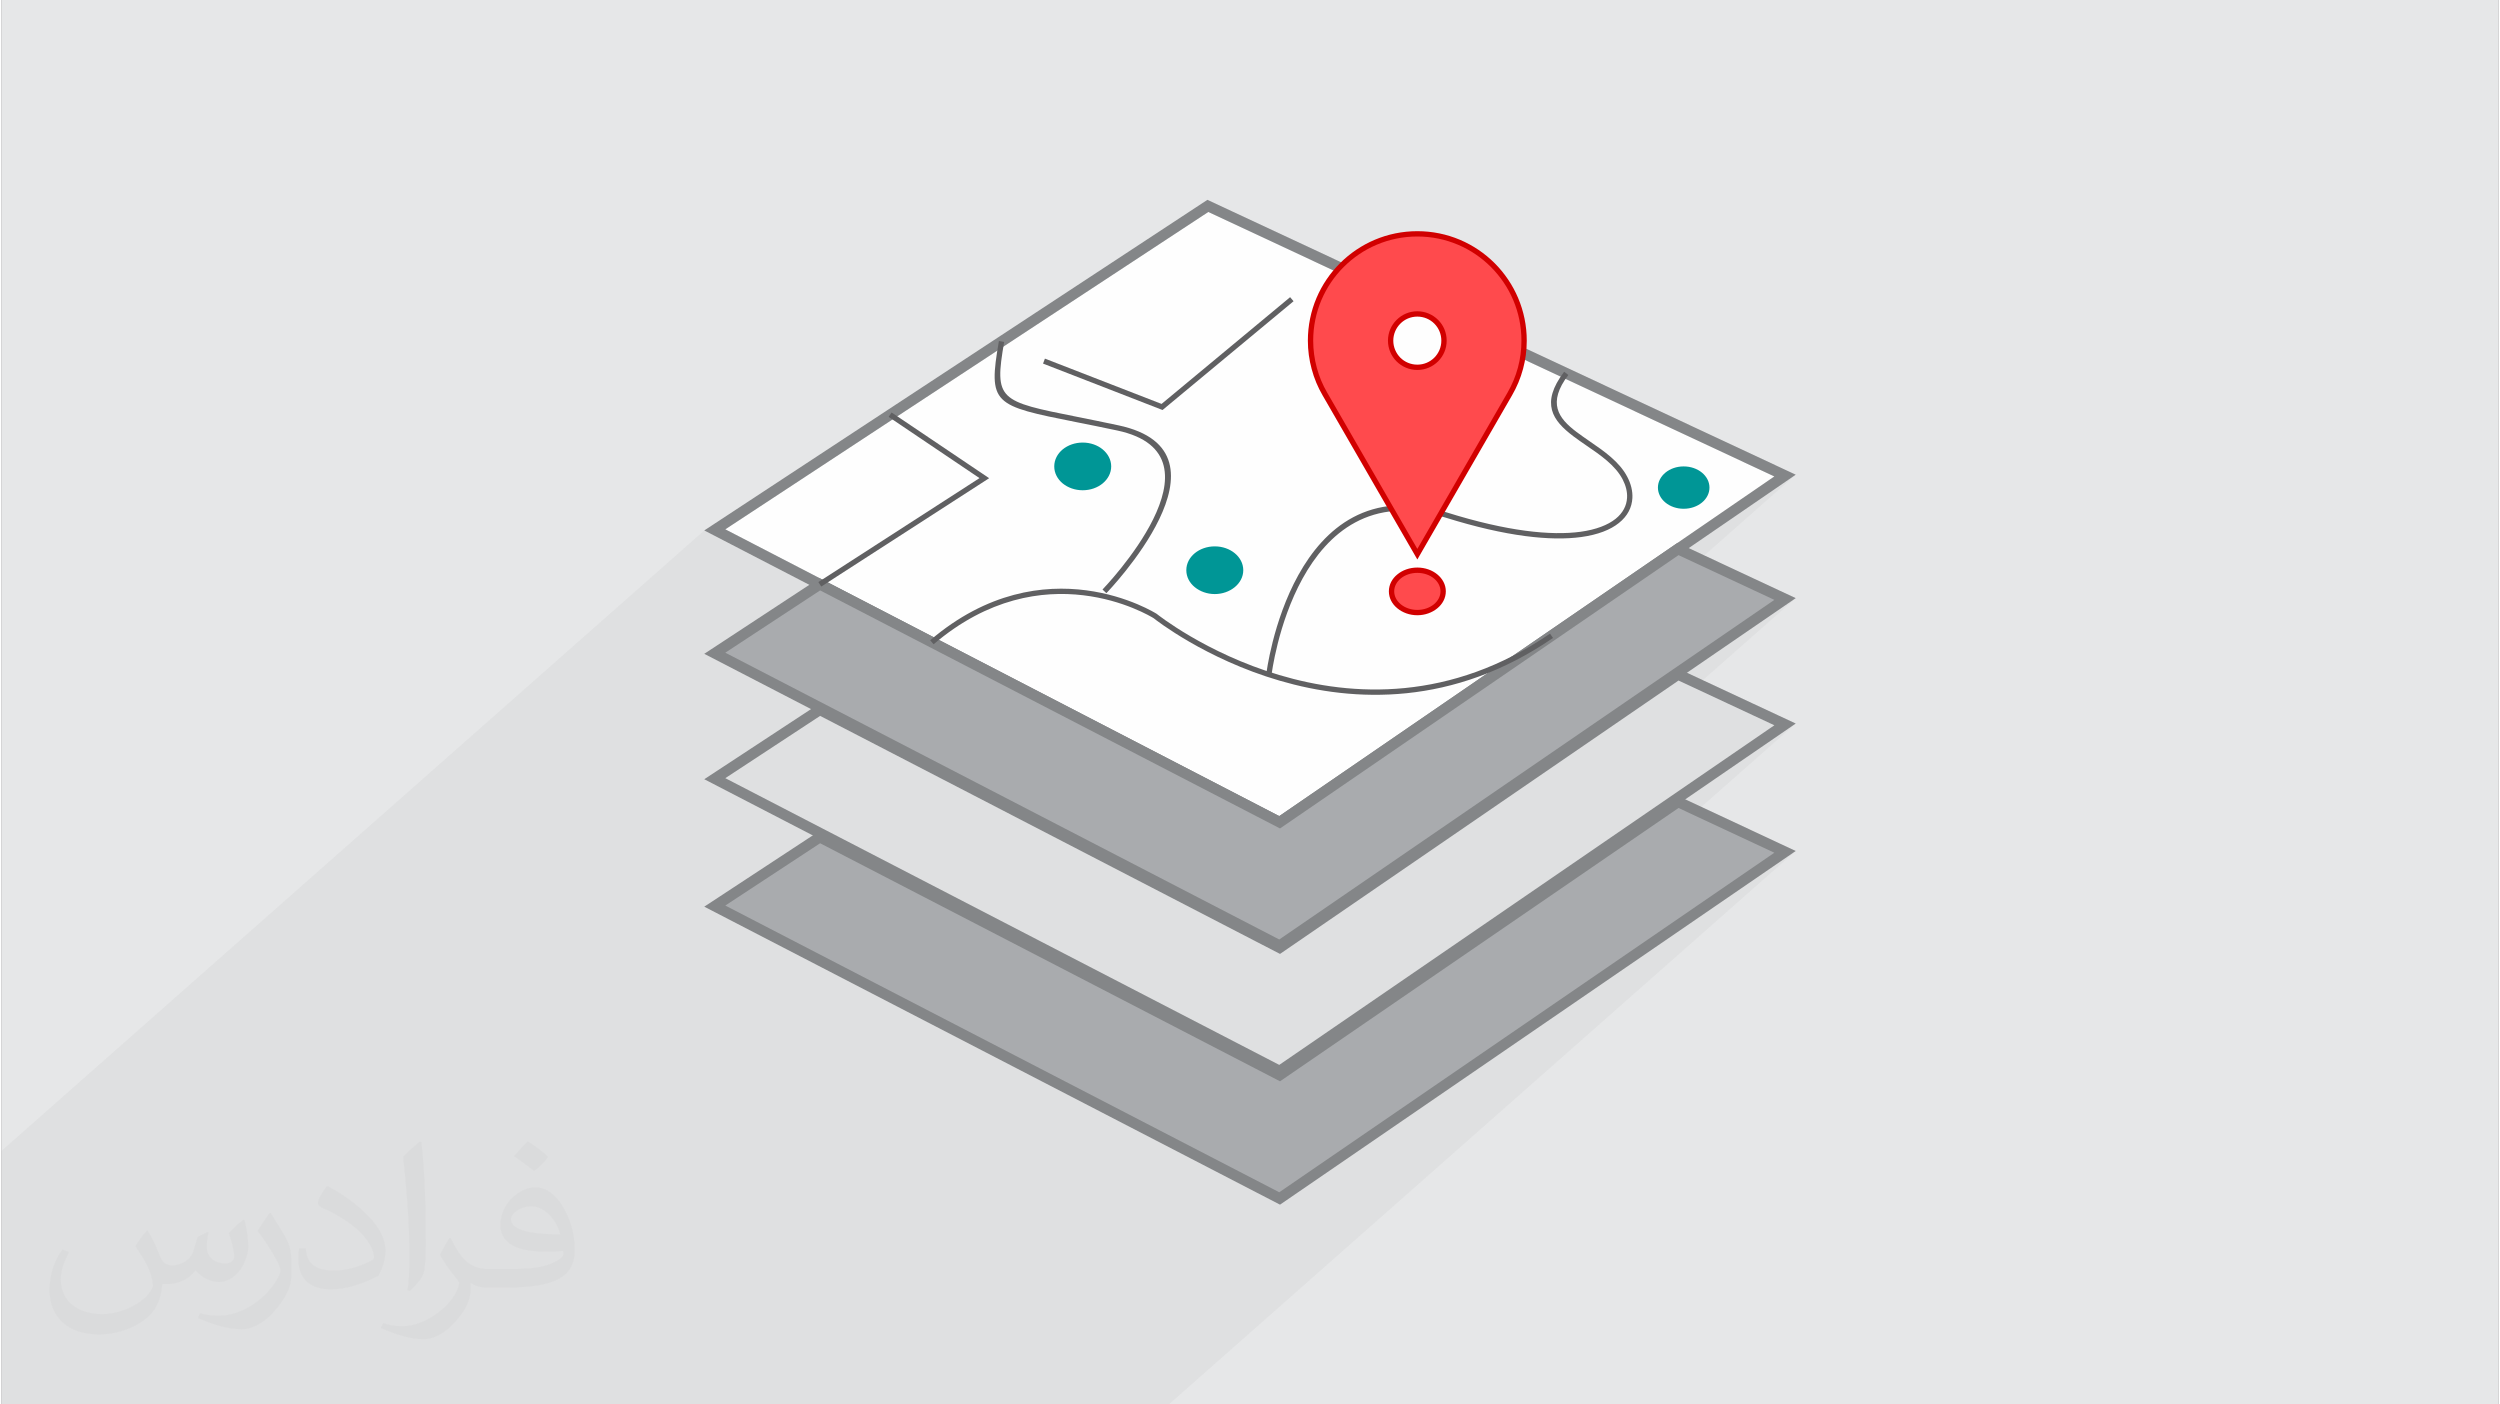
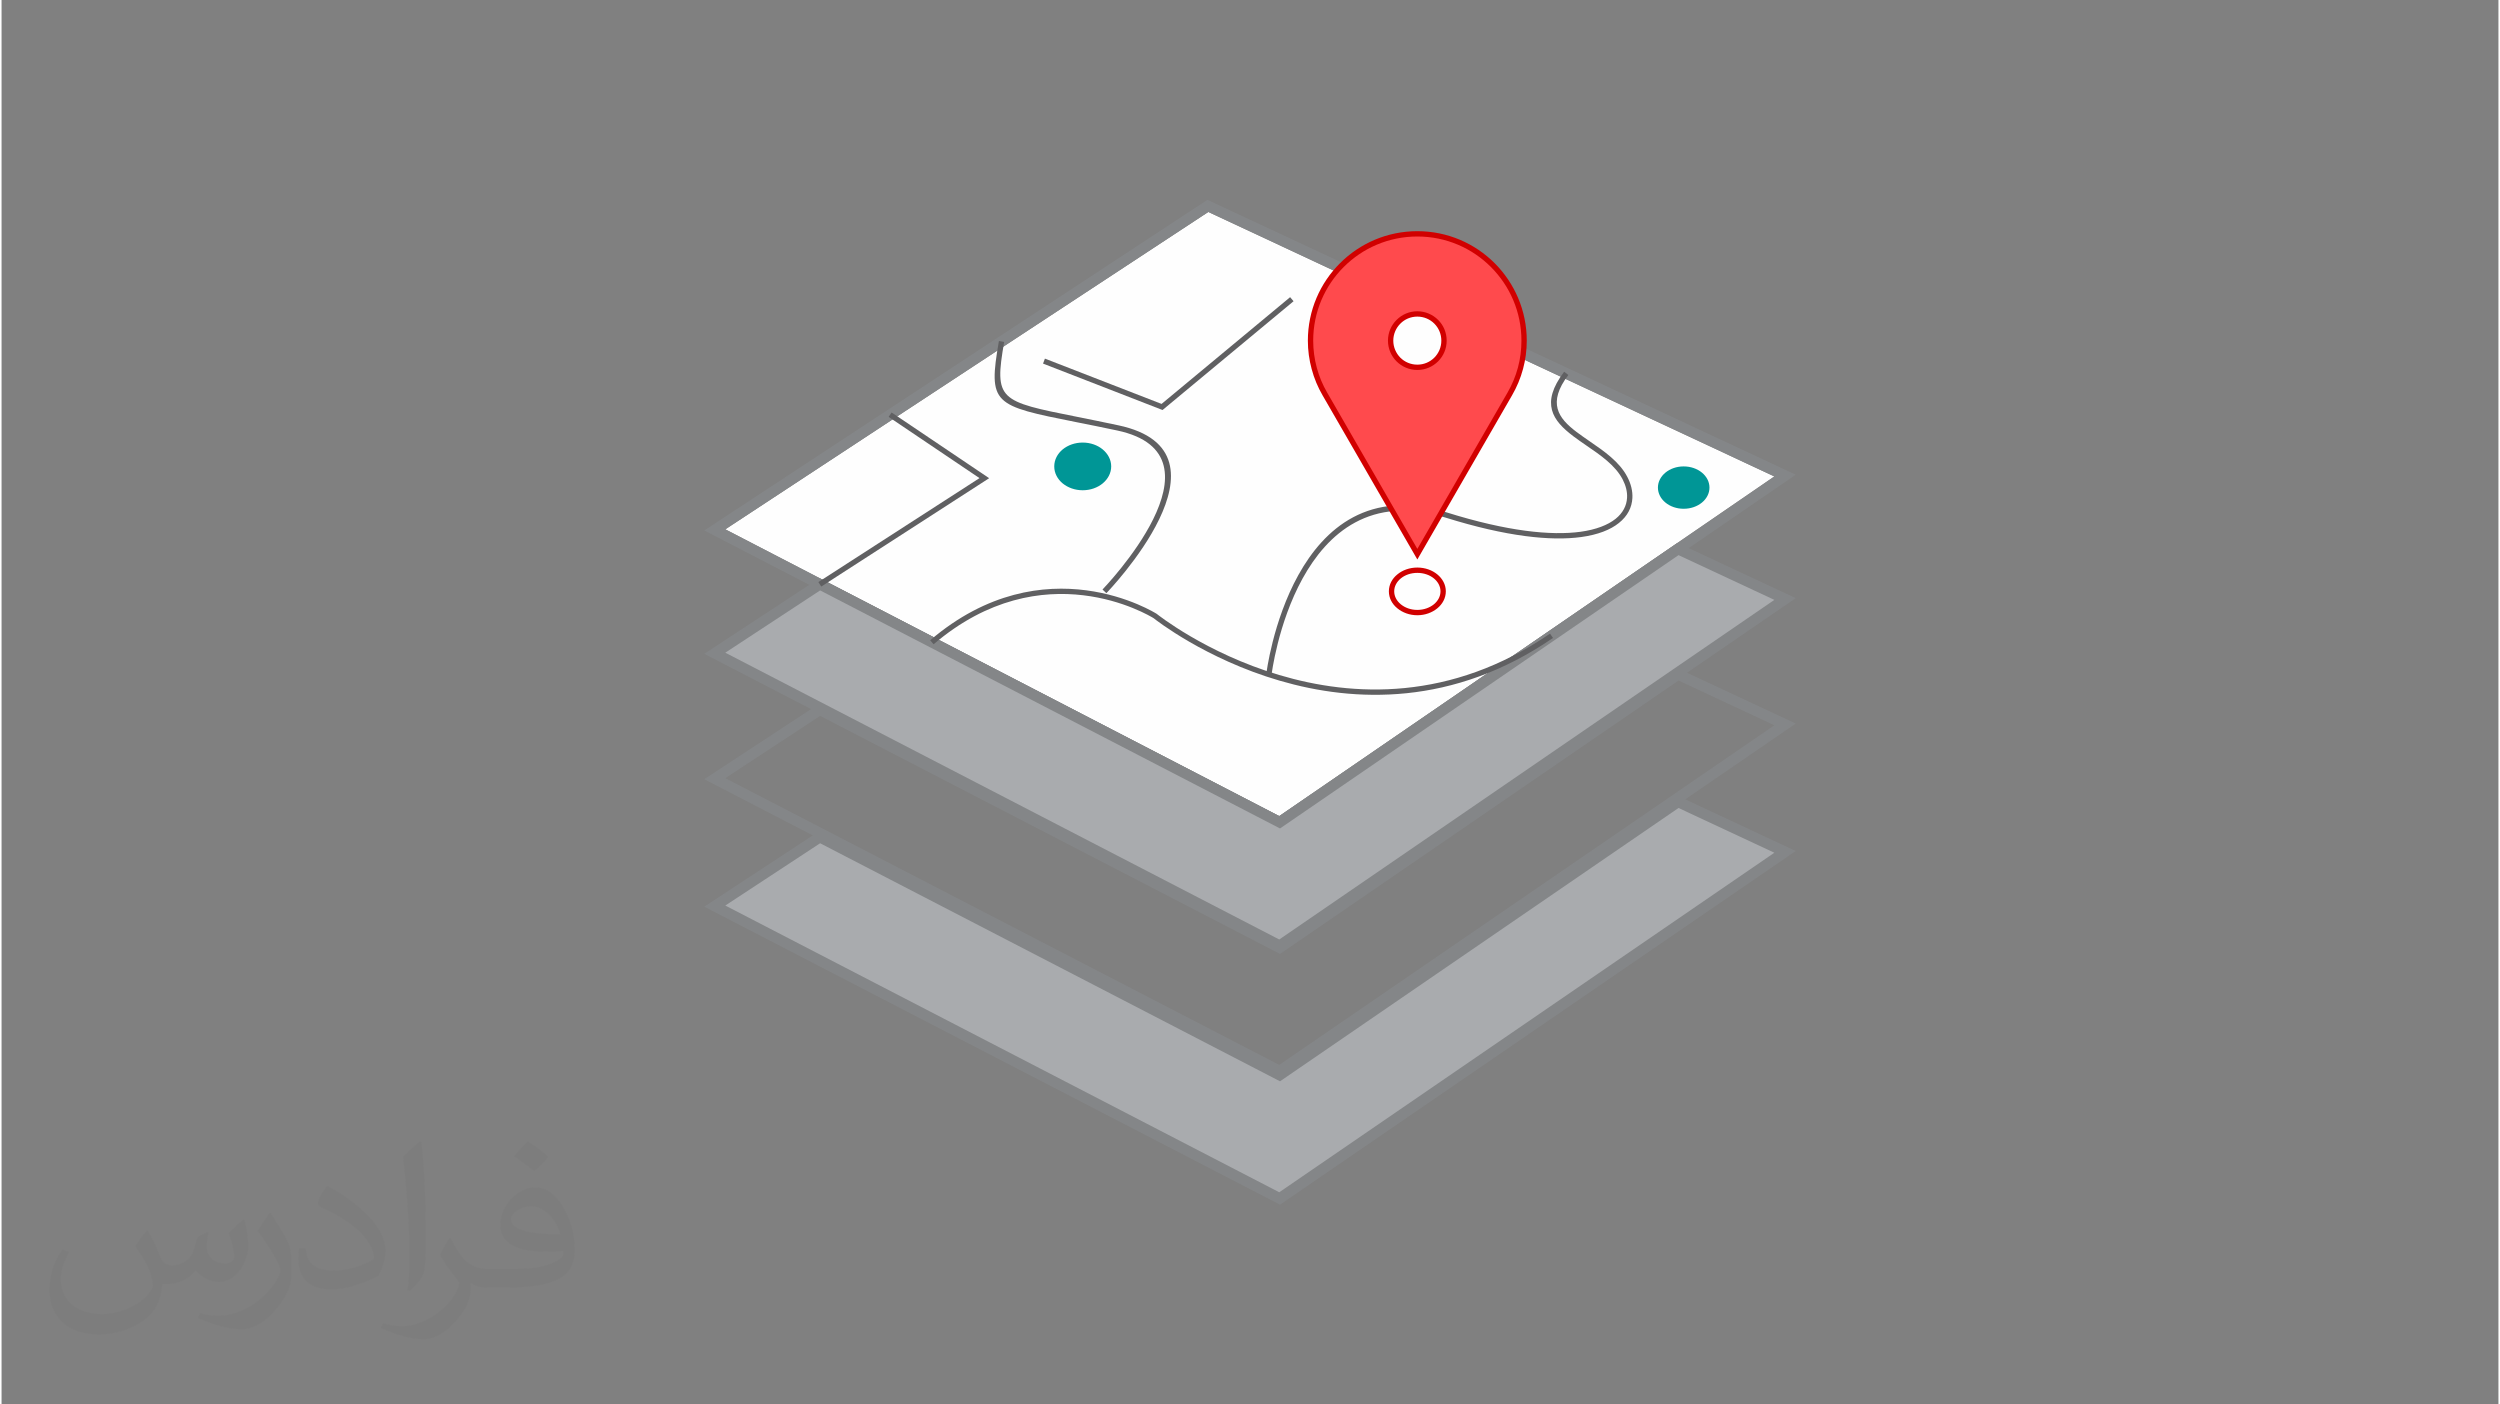
<svg xmlns="http://www.w3.org/2000/svg" xml:space="preserve" width="356px" height="200px" version="1.0" shape-rendering="geometricPrecision" text-rendering="geometricPrecision" image-rendering="optimizeQuality" fill-rule="evenodd" clip-rule="evenodd" viewBox="0 0 35600 20025">
  <rect x="0" y="0" width="35600" height="20025" fill="#808080" stroke="none" />
  <g id="__x0023_Layer_x0020_1">
    <g id="_2954805904144">
-       <path fill="#E6E7E8" d="M0 0l35600 0 0 20025 -35600 0 0 -20025z" />
-       <path fill="#848688" fill-opacity="0.078" d="M10540 20025l-316 0 -21 0 -317 0 -377 0 -53 0 -80 0 -1 0 -586 0 -3054 0 -107 0 0 0 -776 0 -2477 0 -397 0 -1305 0 0 0 -123 0 -239 0 -108 0 -203 0 0 -70 0 -1416 0 -34 0 -338 0 -1759 10019 -8845 1498 775 -1256 1109 24 13 7163 -6324 1541 719 -1 1 -7239 6391 2634 1364 7339 -6479 507 237 0 1 -7356 6494 67 35 7359 -6497 2715 1268 -1536 1357 1419 -974 -7140 6304 13 7 6285 -5549 1417 -972 109 -75 -7597 6706 244 127 5653 -3878 149 -131 1442 -989 109 -75 -1449 1279 1144 534 -936 826 1132 -776 109 -75 -7616 6724 263 136 7244 -4968 109 -75 -8940 7892 -25 0 -1615 0 -418 0 -24 0 -252 0 -75 0 -1674 0 -25 0 -315 0 -6 0 -1261 0 -387 0 -24 0z" />
      <g>
        <path fill="#FEFEFE" d="M10319 7547c1167,-767 2327,-1529 3479,-2286 1143,-751 2279,-1497 3408,-2239 1291,604 2604,1218 3937,1841 1354,633 2733,1276 4133,1930 -1155,792 -2320,1591 -3491,2395 -1181,809 -2371,1626 -3568,2448 -1372,-710 -2721,-1409 -4047,-2095 -1304,-675 -2588,-1340 -3851,-1994z" />
        <g>
          <path fill="#848688" fill-rule="nonzero" d="M25472 6843c-2415,1657 -4829,3314 -7244,4969 -2737,-1415 -5473,-2833 -8209,-4249l7174 -4714c2797,1305 5592,2612 8388,3919l-109 75zm-1612 922l1416 -972 -8070 -3771 -6887 4525 7898 4089 5643 -3871z" />
          <path fill="#A9ABAE" d="M25429 8540l-7206 4943 -8054 -4169 1498 -983 6556 3393 5680 -3896 1526 712z" />
          <path fill="#848688" fill-rule="nonzero" d="M25472 8603l-7244 4968 -8209 -4249c548,-360 1096,-719 1643,-1079l6555 3393 5678 -3896c562,263 1124,525 1686,788l-109 75zm-7255 4792l7059 -4842 -1366 -638 -5682 3897 -6557 -3394 -1352 888 7898 4089z" />
          <path fill="#848688" fill-rule="nonzero" d="M25472 10391l-7244 4969 -8209 -4250c548,-359 1096,-719 1643,-1079l6555 3393 5678 -3895 1686 787 -109 75zm-7255 4792l7059 -4842 -1366 -638 -5682 3898 -6557 -3394 -1352 888 7898 4088z" />
          <path fill="#A9ABAE" stroke="#A9ABAE" stroke-width="90" d="M25429 12145l-7206 4943 -8054 -4169 1498 -983 6556 3393 5680 -3897 1526 713z" />
          <path fill="#848688" fill-rule="nonzero" d="M25472 12208l-7244 4968 -8209 -4249c548,-360 1096,-719 1643,-1079l6555 3392 5678 -3895 1686 788 -109 75zm-7255 4791l7059 -4841 -1366 -638 -5682 3897 -6557 -3394 -1352 888 7898 4088z" />
          <path fill="#606062" fill-rule="nonzero" d="M11646 8299l2297 -1482 -1295 -873 42 -63 1391 937 -2394 1545 -41 -64z" />
          <path fill="#606062" fill-rule="nonzero" d="M13240 9129c1633,-1393 3223,-381 3228,-378l3 2c8,7 2776,2222 5607,281l42 62c-2851,1956 -5637,-236 -5694,-282 -61,-37 -1576,-959 -3137,372l-49 -57z" />
          <path fill="#606062" fill-rule="nonzero" d="M15697 8405c5,-5 1855,-1917 210,-2267 -216,-46 -411,-85 -583,-119 -1189,-237 -1260,-252 -1104,-1157l75 13c-144,832 -76,846 1044,1069 169,34 360,72 584,120 1780,378 -166,2388 -171,2394l-55 -53z" />
          <path fill="#606062" fill-rule="nonzero" d="M18032 9612c1,-9 363,-2996 2576,-2305 860,269 1484,332 1904,275 225,-31 390,-97 500,-184 105,-84 158,-189 164,-301 5,-84 -17,-173 -63,-262 -105,-201 -316,-346 -517,-483 -65,-45 -129,-89 -187,-133 -293,-222 -473,-466 -130,-919l60 46c-303,400 -143,616 116,812 58,44 121,87 184,131 208,143 428,293 541,511 53,101 77,203 72,301 -7,134 -69,258 -193,356 -119,96 -297,167 -537,200 -430,59 -1065,-5 -1937,-278 -2126,-663 -2476,2234 -2478,2242l-75 -9z" />
          <path fill="#FF4A4D" d="M20186 3334c-841,0 -1523,682 -1523,1523 0,277 75,537 205,761l1318 2283 1318 -2283c129,-224 204,-484 204,-761 0,-841 -682,-1523 -1522,-1523zm0 1903c-210,0 -381,-170 -381,-380 0,-211 171,-381 381,-381 210,0 380,170 380,381 0,210 -170,380 -380,380z" />
          <path fill="#D10000" fill-rule="nonzero" d="M20186 3372c-410,0 -781,166 -1050,435 -268,268 -435,640 -435,1050 0,133 18,262 51,384 34,127 84,247 149,358l1285 2227 1285 -2227c64,-111 115,-231 149,-358 33,-123 50,-251 50,-384 0,-410 -166,-781 -435,-1050 -268,-269 -639,-435 -1049,-435zm-1103 381c282,-282 672,-457 1103,-457 431,0 821,175 1103,457 282,283 457,673 457,1104 0,139 -18,274 -53,403 -36,134 -89,260 -157,377l-1350 2340 -1351 -2340c-68,-117 -121,-243 -156,-376 -35,-129 -54,-265 -54,-404 0,-431 175,-822 458,-1104zm1103 1522c-116,0 -220,-47 -296,-122 -76,-76 -123,-181 -123,-296 0,-116 47,-221 123,-296 76,-76 180,-123 296,-123 115,0 220,47 296,123 76,75 122,180 122,296 0,115 -46,219 -122,295 -76,76 -181,123 -296,123zm-243 -176c62,62 148,100 243,100 95,0 180,-38 242,-100 62,-62 100,-148 100,-242 0,-95 -38,-181 -100,-243 -62,-62 -148,-100 -242,-100 -95,0 -181,38 -242,100 -62,62 -101,148 -101,243 0,94 39,180 100,242z" />
          <path fill="#FEFEFE" d="M14862 5148l1684 655 -1684 -655zm0 0z" />
          <path fill="#606062" fill-rule="nonzero" d="M14876 5113l1663 646 1833 -1522 49 58 -1868 1551 -1704 -662 27 -71z" />
-           <path fill="#009696" d="M17666 8130c0,-167 -165,-302 -368,-302 -203,0 -368,135 -368,302 0,166 165,302 368,302 203,0 368,-136 368,-302z" />
-           <path fill="#009696" fill-rule="nonzero" d="M17627 8130c0,-72 -35,-137 -93,-185 -60,-49 -144,-79 -236,-79 -93,0 -176,30 -236,79 -58,48 -94,113 -94,185 0,71 36,136 94,184 60,49 143,79 236,79 92,0 176,-30 236,-79 58,-48 93,-113 93,-184zm-45 -243c75,61 122,147 122,243 0,95 -47,181 -122,242 -73,60 -174,98 -284,98 -111,0 -211,-38 -285,-98 -75,-61 -121,-147 -121,-242 0,-96 46,-181 121,-243 74,-60 174,-97 285,-97 110,0 211,37 284,97z" />
-           <path fill="#FF4A4D" d="M20554 8432c0,-167 -165,-302 -368,-302 -203,0 -368,135 -368,302 0,166 165,301 368,301 203,0 368,-135 368,-301z" />
          <path fill="#D10000" fill-rule="nonzero" d="M20516 8431c0,-71 -36,-136 -94,-184 -60,-49 -144,-79 -236,-79 -93,0 -176,30 -236,79 -58,48 -94,113 -94,184 0,72 36,137 94,185 60,49 143,80 236,80 92,0 176,-31 236,-80 58,-48 94,-113 94,-185zm-46 -242c75,61 122,147 122,242 0,96 -47,182 -122,243 -73,60 -174,98 -284,98 -111,0 -211,-38 -284,-98 -76,-61 -122,-147 -122,-243 0,-95 46,-181 122,-242 73,-60 173,-97 284,-97 110,0 211,37 284,97z" />
          <path fill="#009696" d="M15782 6650c0,-167 -164,-302 -367,-302 -204,0 -368,135 -368,302 0,167 164,302 368,302 203,0 367,-135 367,-302z" />
          <path fill="#009696" fill-rule="nonzero" d="M15744 6650c0,-71 -35,-137 -93,-184 -60,-49 -144,-80 -236,-80 -93,0 -176,31 -236,80 -58,47 -94,113 -94,184 0,72 36,137 94,184 60,50 143,80 236,80 92,0 176,-30 236,-80 58,-47 93,-112 93,-184zm-45 -243c75,62 122,148 122,243 0,95 -47,181 -122,243 -73,60 -174,97 -284,97 -111,0 -211,-37 -285,-97 -75,-62 -121,-148 -121,-243 0,-95 46,-181 121,-243 74,-60 174,-97 285,-97 110,0 211,37 284,97z" />
          <path fill="#009696" d="M24351 6952c0,-167 -164,-302 -368,-302 -203,0 -367,135 -367,302 0,167 164,302 367,302 204,0 368,-135 368,-302z" />
        </g>
      </g>
      <path fill="#373435" fill-opacity="0.031" d="M2082 17547c68,104 112,203 155,312 32,64 49,183 199,183 44,0 107,-14 163,-45 63,-33 111,-83 136,-159l60 -202 146 -72 10 10c-20,77 -25,149 -25,206 0,170 146,234 262,234 68,0 129,-34 129,-95 0,-81 -34,-217 -78,-339 68,-68 136,-136 214,-191l12 6c34,144 53,287 53,381 0,93 -41,196 -75,264 -70,132 -194,238 -344,238 -114,0 -241,-58 -328,-163l-5 0c-82,101 -209,193 -412,193l-63 0c-10,134 -39,229 -83,314 -121,237 -480,404 -818,404 -470,0 -706,-272 -706,-633 0,-223 73,-431 185,-578l92 38c-70,134 -117,262 -117,385 0,338 275,499 592,499 294,0 658,-187 724,-404 -25,-237 -114,-348 -250,-565 41,-72 94,-144 160,-221l12 0zm5421 -1274c99,62 196,136 291,221 -53,74 -119,142 -201,202 -95,-77 -190,-143 -287,-213 66,-74 131,-146 197,-210zm51 926c-160,0 -291,105 -291,183 0,168 320,219 703,217 -48,-196 -216,-400 -412,-400zm-359 895c208,0 390,-6 529,-41 155,-39 286,-118 286,-171 0,-15 0,-31 -5,-46 -87,8 -187,8 -274,8 -282,0 -498,-64 -583,-222 -21,-44 -36,-93 -36,-149 0,-152 66,-303 182,-406 97,-85 204,-138 313,-138 197,0 354,158 464,408 60,136 101,293 101,491 0,132 -36,243 -118,326 -153,148 -435,204 -867,204l-196 0 0 0 -51 0c-107,0 -184,-19 -245,-66l-10 0c3,25 5,50 5,72 0,97 -32,221 -97,320 -192,287 -400,410 -580,410 -182,0 -405,-70 -606,-161l36 -70c65,27 155,46 279,46 325,0 752,-314 805,-619 -12,-25 -34,-58 -65,-93 -95,-113 -155,-208 -211,-307 48,-95 92,-171 133,-239l17 -2c139,282 265,445 546,445l44 0 0 0 204 0zm-1408 299c24,-130 26,-276 26,-413l0 -202c0,-377 -48,-926 -87,-1282 68,-75 163,-161 238,-219l22 6c51,450 63,972 63,1452 0,126 -5,250 -17,340 -7,114 -73,201 -214,332l-31 -14zm-1449 -596c7,177 94,318 398,318 189,0 349,-50 526,-135 32,-14 49,-33 49,-49 0,-111 -85,-258 -228,-392 -139,-126 -323,-237 -495,-311 -59,-25 -78,-52 -78,-77 0,-51 68,-158 124,-235l19 -2c197,103 417,256 580,427 148,157 240,316 240,489 0,128 -39,250 -102,361 -216,109 -446,192 -674,192 -277,0 -466,-130 -466,-436 0,-33 0,-84 12,-150l95 0zm-501 -503l172 278c63,103 122,215 122,392l0 227c0,183 -117,379 -306,573 -148,132 -279,188 -400,188 -180,0 -386,-56 -624,-159l27 -70c75,21 162,37 269,37 342,-2 692,-252 852,-557 19,-35 26,-68 26,-90 0,-36 -19,-75 -34,-110 -87,-165 -184,-315 -291,-453 56,-89 112,-174 173,-258l14 2z" />
    </g>
  </g>
</svg>